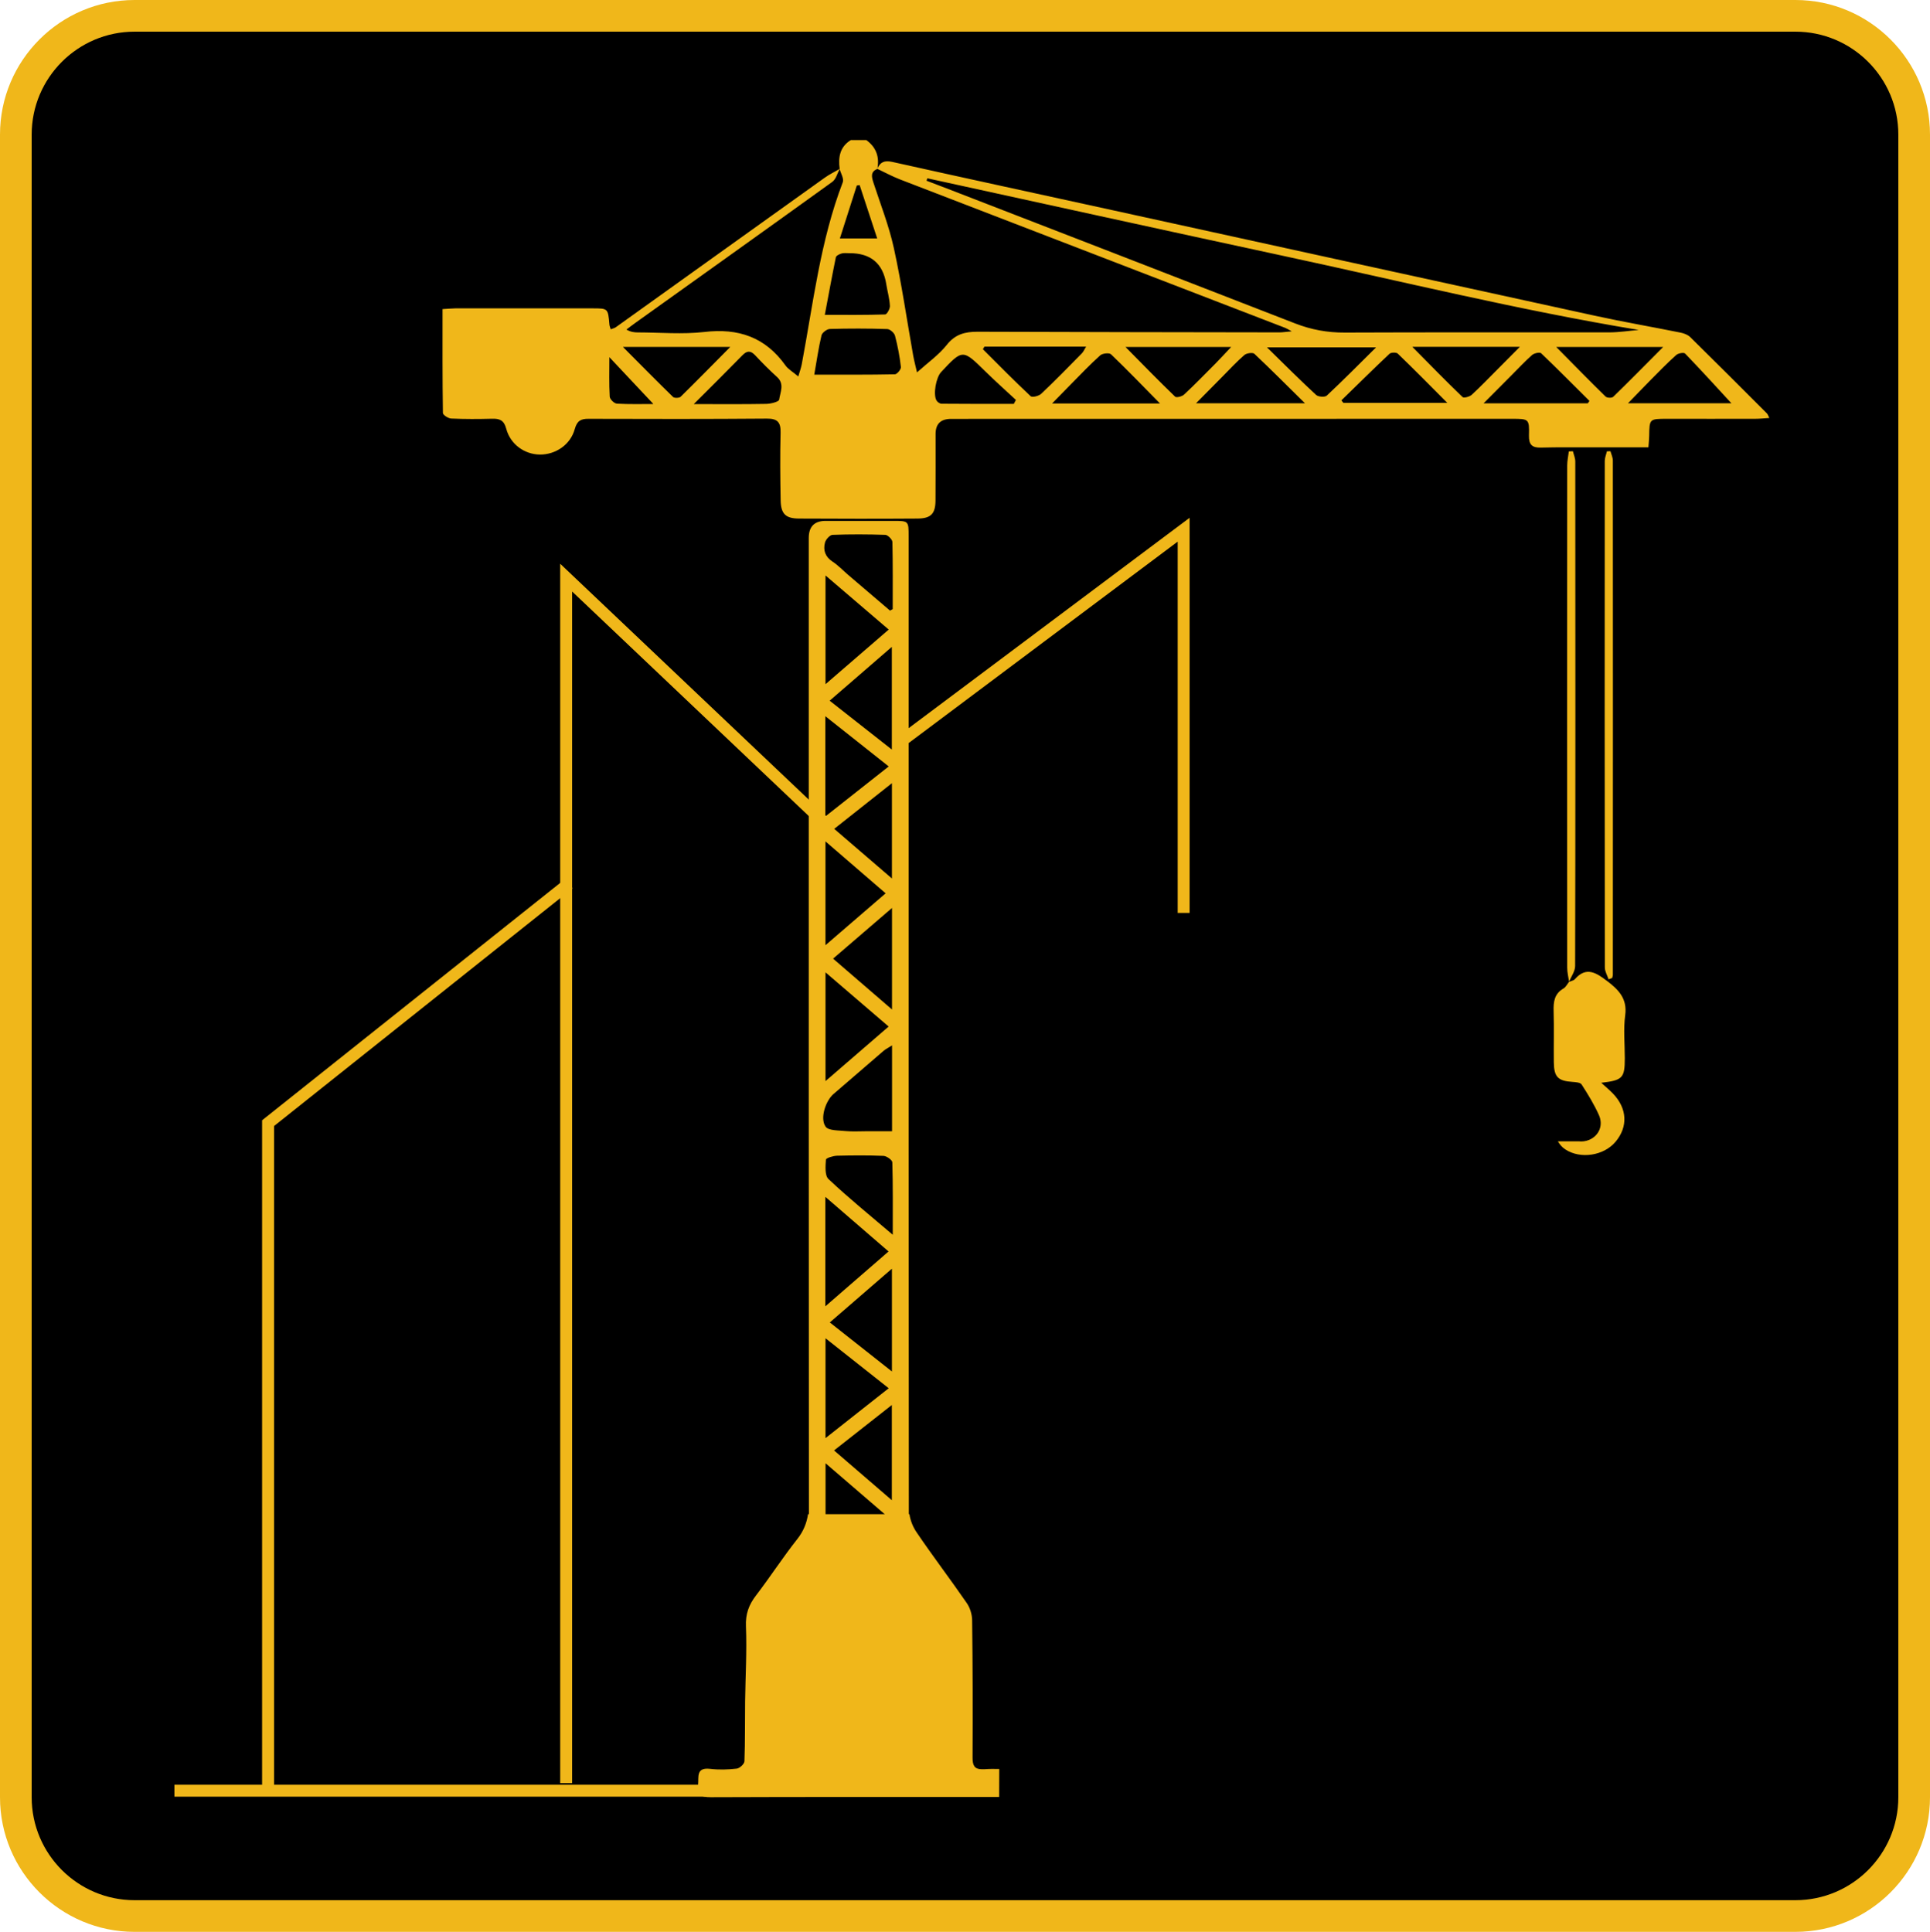
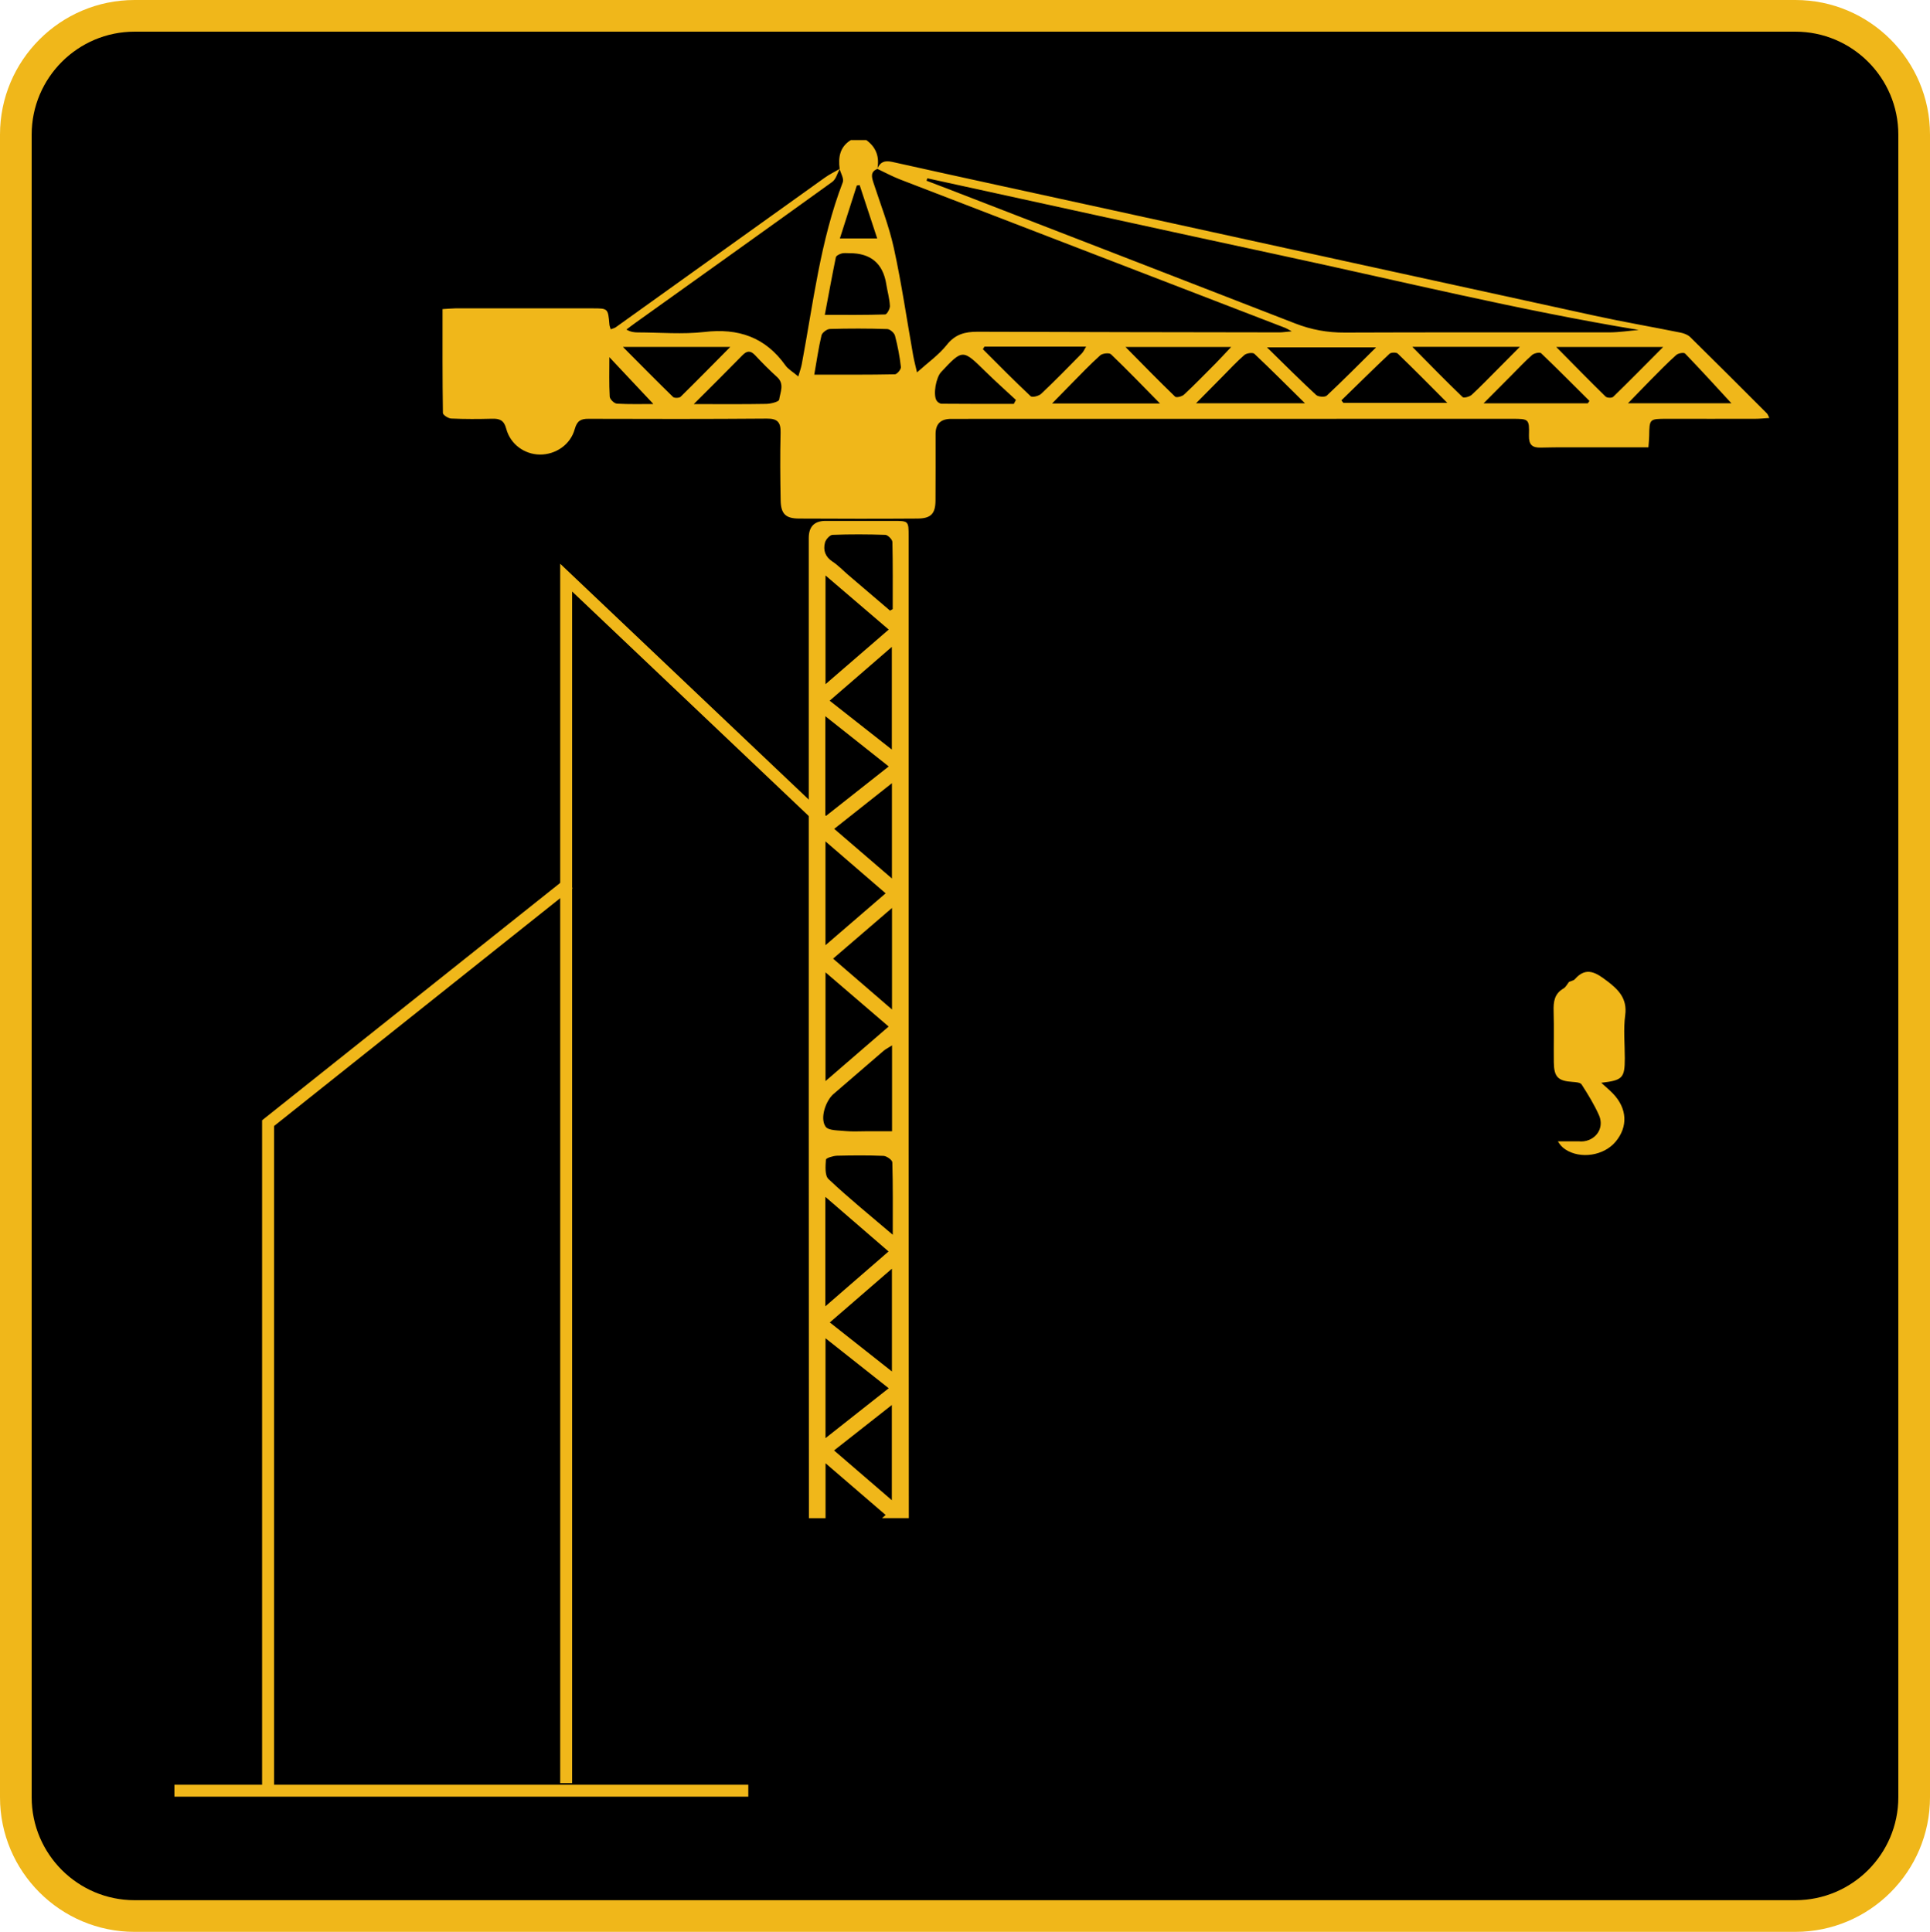
<svg xmlns="http://www.w3.org/2000/svg" id="Layer_1" viewBox="0 0 487.56 488.11">
  <rect x="4" y="4" width="479.56" height="480.11" rx="30" ry="30" style="fill:#000; stroke-width:0px;" />
  <path d="M453.56,488.11H34c-18.75,0-34-15.25-34-34V34C0,15.25,15.25,0,34,0h419.56c18.75,0,34,15.25,34,34v420.11c0,18.75-15.25,34-34,34ZM34,8c-14.34,0-26,11.66-26,26v420.11c0,14.34,11.66,26,26,26h419.56c14.34,0,26-11.66,26-26V34c0-14.34-11.66-26-26-26H34Z" style="fill:#f0b71a; stroke-width:0px;" />
  <path d="M446.42,104.51c-6.46-6.46-12.91-12.93-19.42-19.33-.61-.6-1.6-.97-2.46-1.14-7.22-1.46-14.47-2.7-21.65-4.27-40.62-8.85-81.22-17.77-121.82-26.66-18.58-4.07-37.18-8.08-55.74-12.22-1.91-.4-2.93.07-3.67,1.63.53-2.93-.35-5.34-2.81-7.13h-3.92c-2.77,1.72-3.2,4.32-2.81,7.27-1.26.76-2.6,1.39-3.79,2.25-17.6,12.57-35.16,25.18-52.75,37.76-.33.25-.79.32-1.3.53-.16-.54-.32-.9-.33-1.25-.35-4.02-.35-4.04-4.25-4.04h-34.7c-.98.02-1.97.12-3.2.19,0,8.94-.04,17.6.09,26.25,0,.49,1.35,1.37,2.09,1.4,3.46.16,6.9.14,10.36.05,1.91-.05,2.99.39,3.55,2.53,1.05,3.95,4.64,6.48,8.48,6.52,3.99.04,7.76-2.49,8.83-6.45.58-2.07,1.53-2.6,3.49-2.58,15.01.05,30.03.07,45.04-.05,2.76-.02,3.53.98,3.46,3.6-.14,5.69-.09,11.38.02,17.07.07,3.41,1.26,4.57,4.65,4.58,9.97.05,19.95.07,29.92,0,3.41-.02,4.53-1.23,4.55-4.58.04-5.6.02-11.2.02-16.79q0-3.81,3.9-3.81c38.79-.02,102.91-.02,141.7-.02,4.28,0,4.41.02,4.3,4.21-.05,2.34.79,3.13,3.07,3.06,4.36-.12,8.73-.05,13.1-.07h14.01c.09-1.23.18-2.04.19-2.86.07-4.32.05-4.34,4.48-4.34,15.86,0,6.37.02,22.23,0,1.14,0,2.3-.12,3.65-.21-.32-.63-.39-.93-.58-1.11ZM234.28,45.05c29.91,6.53,59.8,13.12,89.72,19.56,29.92,6.43,59.67,13.75,89.98,18.76-2.48.21-4.93.6-7.41.61-22.29.04-44.57-.05-66.84.05-4.39.02-8.45-.72-12.52-2.3-29.19-11.36-58.39-22.64-87.6-33.95-1.84-.7-3.71-1.42-5.55-2.12.07-.21.14-.4.21-.61ZM216.44,46.88c.25-.04.47-.07.72-.12,1.44,4.37,2.88,8.75,4.44,13.49h-9.43c1.48-4.62,2.86-8.99,4.27-13.36ZM223.88,71.76c.3,1.84.83,3.67.93,5.51.05.74-.76,2.16-1.19,2.18-4.9.16-9.82.11-15.26.11.97-5.13,1.83-9.85,2.79-14.54.09-.42.91-.83,1.48-.98.6-.18,1.3-.05,1.95-.07q8.04-.04,9.31,7.8ZM155.82,101.98c-.67-.04-1.76-1.12-1.79-1.77-.19-3.21-.09-6.46-.09-9.97,3.86,4.11,7.5,7.97,11.12,11.84-2.79,0-6.02.09-9.24-.09ZM171.94,100.25c-.35.33-1.58.37-1.91.05-4.11-4-8.15-8.11-12.66-12.64h27.11c-4.43,4.46-8.45,8.57-12.54,12.59ZM196.82,101c-.07.51-2.12,1.04-3.28,1.05-5.83.11-11.66.05-18.28.05,4.53-4.53,8.43-8.39,12.26-12.31,1.16-1.19,2.05-1.28,3.23-.04,1.77,1.9,3.62,3.76,5.55,5.51,1.95,1.77.79,3.86.53,5.72ZM201.67,95.12c-1.37-1.16-2.55-1.81-3.25-2.79-5.08-7.15-11.91-9.47-20.51-8.45-5.51.63-11.17.12-16.75.11-.9,0-1.79-.09-2.92-.72.77-.58,1.51-1.16,2.28-1.7,16.6-11.87,33.21-23.71,49.75-35.63.91-.67,1.25-2.12,1.84-3.23.3,1.12,1.14,2.46.79,3.35-5.69,14.84-7.45,30.54-10.36,45.98-.16.86-.47,1.7-.88,3.09ZM226.04,94.57c-6.57.14-13.15.09-20.34.09.63-3.6,1.09-6.81,1.83-9.94.18-.68,1.37-1.58,2.11-1.6,4.83-.14,9.66-.14,14.49.02.7.02,1.79.97,1.97,1.69.68,2.6,1.19,5.25,1.49,7.92.05.58-.98,1.83-1.55,1.83ZM231.66,94.1c-.28-1.23-.67-2.69-.95-4.16-1.62-9.1-2.93-18.23-4.9-27.24-1.23-5.62-3.37-11.05-5.16-16.54-.46-1.44-.81-2.74.98-3.48v-.02c1.9.91,3.78,1.91,5.72,2.67,32.44,12.52,64.89,25.01,97.32,37.51.33.12.63.32,1.65.88-1.51.12-2.27.26-3.04.26-25.45-.04-50.89-.07-76.36-.16-3.13,0-5.62.61-7.76,3.34-2.04,2.56-4.85,4.53-7.52,6.94ZM256.11,102.05c-6.09,0-12.19.02-18.28-.04-.44-.02-1.04-.44-1.26-.84-.88-1.55-.11-5.8,1.19-7.18,5.44-5.81,5.43-5.78,11.17-.14,2.51,2.46,5.13,4.81,7.71,7.2-.18.33-.35.67-.53,1ZM260.36,100.1c-4.11-3.86-8.08-7.88-12.06-11.87.12-.21.26-.42.39-.65h25.69c-.46.72-.67,1.3-1.07,1.69-3.39,3.46-6.78,6.92-10.29,10.24-.6.56-2.27.97-2.65.6ZM265.78,101.95c1.93-1.97,3.37-3.46,4.81-4.92,2.42-2.44,4.79-4.95,7.36-7.25.56-.51,2.27-.7,2.72-.26,4.07,3.9,7.99,7.97,12.38,12.43h-27.27ZM296.87,100.23c-4.11-3.97-8.1-8.06-12.54-12.56h26.69c-1.53,1.62-2.72,2.93-3.99,4.21-2.62,2.63-5.2,5.3-7.92,7.83-.51.47-1.93.83-2.25.51ZM302.14,101.9c2.56-2.58,4.6-4.65,6.66-6.73,1.84-1.86,3.6-3.78,5.57-5.48.54-.47,2.09-.68,2.51-.3,4.16,3.92,8.2,7.99,12.78,12.5h-27.52ZM332.48,99.79c-4.02-3.72-7.9-7.6-12.42-12.03h27.57c-4.46,4.41-8.38,8.39-12.45,12.19-.47.46-2.16.33-2.7-.16ZM339.37,101.79c-.16-.21-.33-.42-.51-.63,4.04-3.93,8.04-7.9,12.15-11.77.4-.37,1.72-.4,2.09-.05,4.07,3.92,8.03,7.94,12.52,12.45h-26.25ZM369.48,100.33c-4.2-4.04-8.25-8.2-12.7-12.7h27.17c-2.23,2.25-4.02,4.04-5.81,5.85-2.11,2.11-4.18,4.27-6.37,6.29-.53.47-1.97.86-2.28.56ZM401.11,101.9h-26.32c2.72-2.74,4.9-4.93,7.09-7.13,1.7-1.7,3.35-3.48,5.16-5.08.53-.46,1.93-.76,2.28-.44,4.14,3.95,8.15,8.03,12.21,12.05-.14.21-.28.4-.42.6ZM405.64,100.23c-4.09-4-8.1-8.1-12.5-12.56h27.01c-4.48,4.5-8.5,8.59-12.61,12.59-.33.33-1.55.3-1.9-.04ZM411.26,101.9c2.2-2.25,3.88-4.02,5.6-5.76,2.16-2.18,4.3-4.39,6.59-6.44.49-.46,1.93-.7,2.25-.37,4.04,4.2,7.96,8.5,11.7,12.57h-26.13Z" style="fill:#f0b71a; stroke-width:0px;" />
-   <path d="M247.93,447.02c-1.7-.04-2.26-.9-2.24-2.98.06-11.56.04-23.12-.11-34.68-.02-1.47-.53-3.15-1.38-4.36-4.11-5.98-8.54-11.77-12.62-17.8-.91-1.3-1.6-2.99-1.84-4.63h-25.61c-.35,2.25-1.14,4.29-2.7,6.27-3.64,4.6-6.84,9.56-10.41,14.22-1.85,2.39-2.72,4.75-2.58,7.88.25,6.32-.13,12.67-.21,18.99-.06,5.05.02,10.07-.17,15.09-.04.68-1.21,1.77-1.96,1.85-2.22.26-4.51.32-6.69.06-3.66-.42-2.85,2.04-3.07,4.09-.28,2.58.81,3.07,3.19,3.07,22.8-.09,45.6-.06,68.41-.06h4.47l.02-7.07c-1.24-.02-2.47-.04-3.68.06-.3,0-.57.02-.81,0Z" style="fill:#f0b71a; stroke-width:0px;" />
  <path d="M208.55,383.58v-13.87c5.2,4.49,9.99,8.62,15.18,13.07-.31.27-.61.53-.92.8h6.78c-.02-31.39-.05-62.78-.05-94.16v-153.95c0-3.85-.02-3.85-3.88-3.86h-17.07q-4.28,0-4.28,4.32v144.73c0,34.31.02,68.62.04,102.93h4.21ZM208.54,363.36v-25.23c5.49,4.34,10.48,8.28,15.97,12.63-5.32,4.17-10.33,8.17-15.97,12.6ZM208.5,330.06v-27.66c5.52,4.77,10.6,9.15,15.97,13.8-5.3,4.6-10.31,8.96-15.97,13.86ZM225.3,379.05c-4.94-4.26-9.56-8.24-14.6-12.58,5.04-3.96,9.58-7.54,14.6-11.48v24.06ZM225.32,346.52c-5.36-4.22-10.33-8.17-15.69-12.39,5.26-4.56,10.28-8.9,15.69-13.58v25.97ZM225.53,311.98c-5.88-5.02-11.24-9.35-16.25-14.09-.94-.89-.75-3.22-.64-4.88.02-.42,1.81-.96,2.81-1,3.9-.09,7.83-.13,11.75.04.79.04,2.21,1.04,2.22,1.64.17,5.83.11,11.67.11,18.29ZM208.4,137.12c.19-.81,1.23-1.94,1.9-1.98,4.45-.17,8.9-.15,13.37,0,.62.04,1.75,1.17,1.77,1.79.13,5.66.08,11.31.08,16.97-.25.13-.45.26-.68.38-3.51-2.98-7-5.96-10.52-8.98-1.32-1.13-2.56-2.45-4.02-3.41-1.85-1.21-2.38-2.87-1.9-4.77ZM210.74,209.42c5.03-3.98,9.58-7.58,14.58-11.54v24.08c-5-4.3-9.6-8.24-14.58-12.54ZM223.73,225.71c-5.15,4.43-9.9,8.54-15.2,13.11v-26.23c5.32,4.58,10.11,8.71,15.2,13.12ZM225.3,189.39c-5.37-4.24-10.3-8.09-15.71-12.35,5.34-4.6,10.28-8.88,15.71-13.6v25.95ZM208.54,172.87v-27.47c5.49,4.71,10.5,9,15.97,13.67-5.34,4.6-10.39,8.98-15.97,13.8ZM224.51,193.65c-5.36,4.22-10.41,8.2-16.01,12.63v-25.32c5.52,4.38,10.56,8.35,16.01,12.69ZM208.54,245.68c5.51,4.73,10.54,9.05,15.95,13.69-5.32,4.58-10.35,8.96-15.95,13.78v-27.47ZM210.46,242.21c4.98-4.26,9.65-8.3,14.88-12.8v25.65c-5.19-4.47-9.88-8.54-14.88-12.84ZM210.57,276.41c4.22-3.66,8.47-7.32,12.71-10.96.53-.43,1.19-.75,2.07-1.32v21.7h-6.58c-1.68,0-3.38.11-5.03-.04-1.79-.21-4.39-.06-5.17-1.11-1.49-2.09-.02-6.52,2-8.28Z" style="fill:#f0b71a; stroke-width:0px;" />
  <path d="M405.92,247.82c-2.59-1.96-5.17-3.75-8.06-.43-.32.37-.97.47-1.48.68-.46.58-.82,1.34-1.42,1.69-2.3,1.33-2.55,3.35-2.48,5.74.13,4.28,0,8.57.05,12.86.04,3.77,1.04,4.76,4.75,5,.78.05,1.94.14,2.26.63,1.6,2.49,3.17,5.04,4.38,7.74,1.18,2.64-.03,5.26-2.48,6.28-.87.36-1.78.46-2.64.36h-5.25c.46.78,1.05,1.5,1.88,2.04,3.83,2.52,9.75,1.61,12.72-1.96,3.15-3.77,2.92-8.36-.63-12.09-.86-.91-1.84-1.7-3.01-2.78,5.41-.62,5.94-1.22,5.95-6.19,0-3.63-.38-7.32.1-10.89.57-4.26-1.77-6.51-4.64-8.69Z" style="fill:#f0b71a; stroke-width:0px;" />
-   <path d="M406.37,247.45c-.33-1-.95-2-.95-3-.05-23.48-.05-104.51-.02-127.99,0-.81.36-1.62.55-2.43.3,0,.59-.01.89-.02.21.79.6,1.57.6,2.36.03,24.13.02,105.81,0,129.94,0,.27-.11.53-.18.8-.3.11-.59.22-.89.33Z" style="fill:#f0b71a; stroke-width:0px;" />
-   <path d="M396.39,248.07c-.17-1.18-.48-2.37-.48-3.55-.03-23.12-.03-103.79,0-126.91,0-1.18.27-2.37.41-3.55.34-.02.69-.03,1.03-.05.21.87.6,1.73.6,2.6.03,23.31.05,104.16-.04,127.47,0,1.34-1.01,2.67-1.55,4.01,0,0,.04-.02.04-.02Z" style="fill:#f0b71a; stroke-width:0px;" />
-   <polygon points="300.52 230.66 297.51 230.66 297.51 136.85 227.6 189.2 225.79 186.79 300.52 130.83 300.52 230.66" style="fill:#f0b71a; stroke-width:0px;" />
+   <path d="M406.37,247.45Z" style="fill:#f0b71a; stroke-width:0px;" />
  <polygon points="144.53 450.53 141.52 450.53 141.52 142.44 209.95 207.38 207.88 209.57 144.53 149.45 144.53 450.53" style="fill:#f0b71a; stroke-width:0px;" />
  <polygon points="69.23 451.2 66.21 451.2 66.21 283.06 66.78 282.6 142.76 222.09 144.64 224.45 69.23 284.51 69.23 451.2" style="fill:#f0b71a; stroke-width:0px;" />
  <rect x="44.06" y="450.94" width="144.98" height="3.01" style="fill:#f0b71a; stroke-width:0px;" />
</svg>